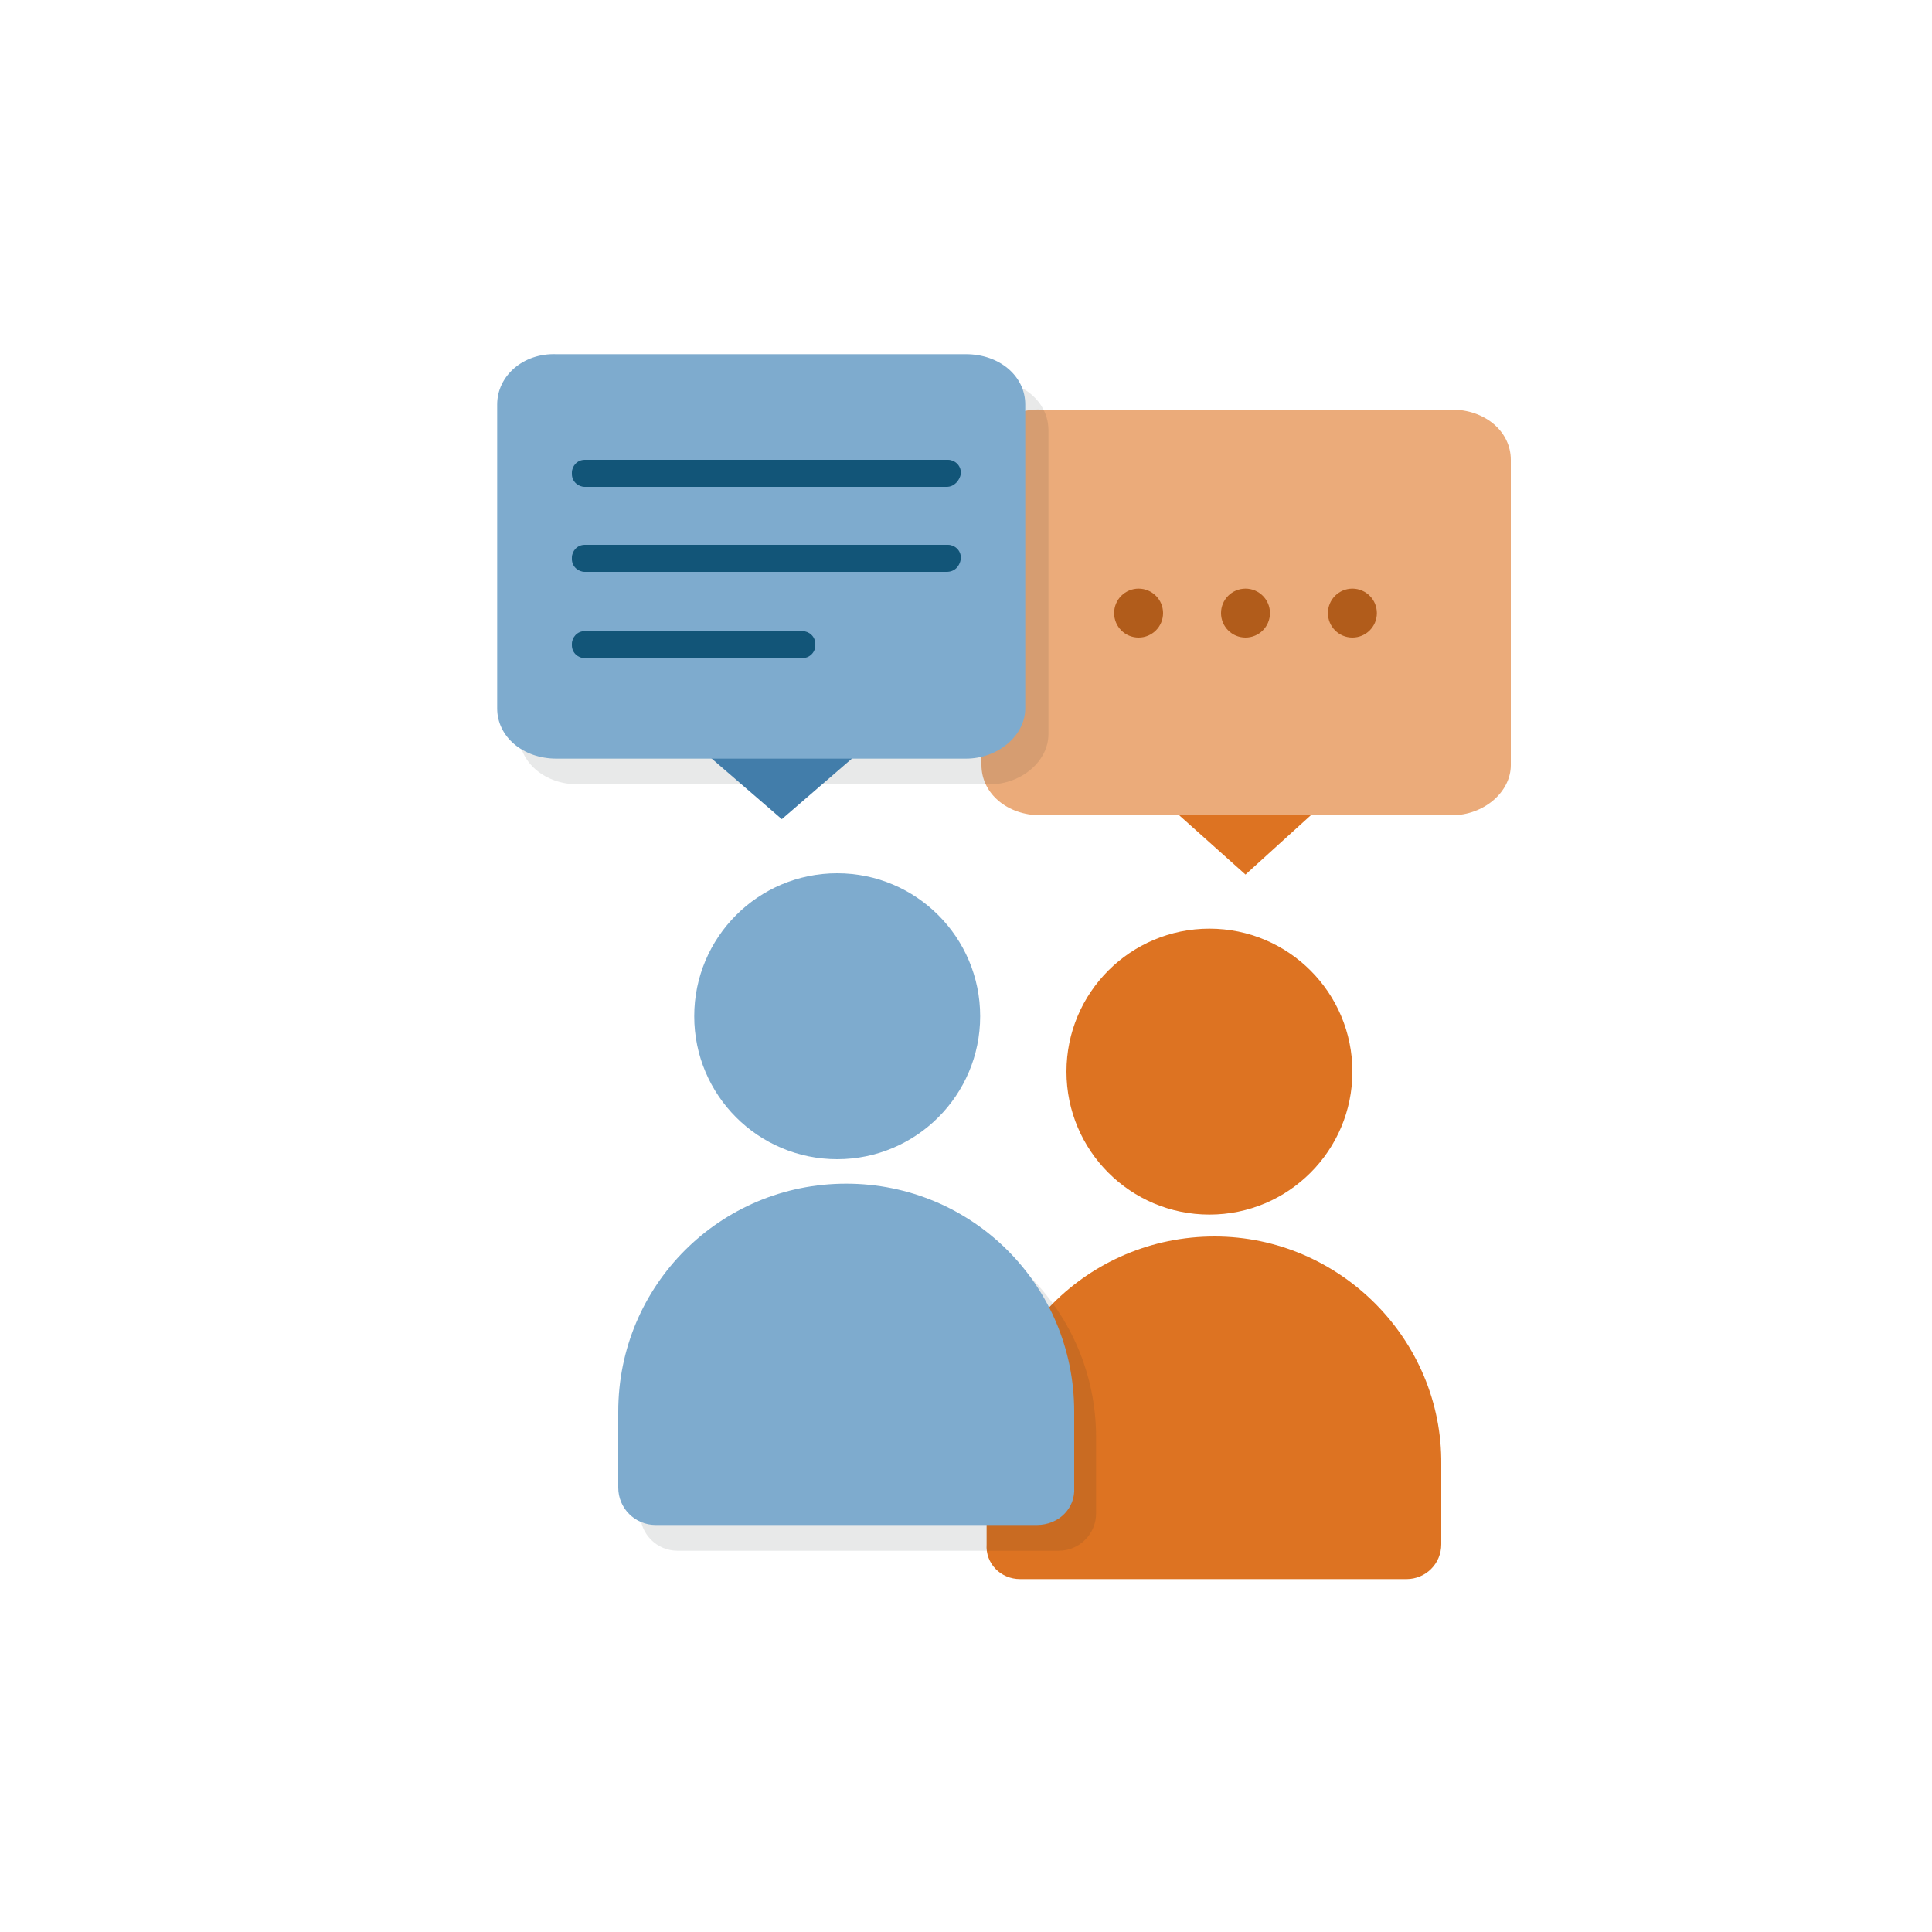
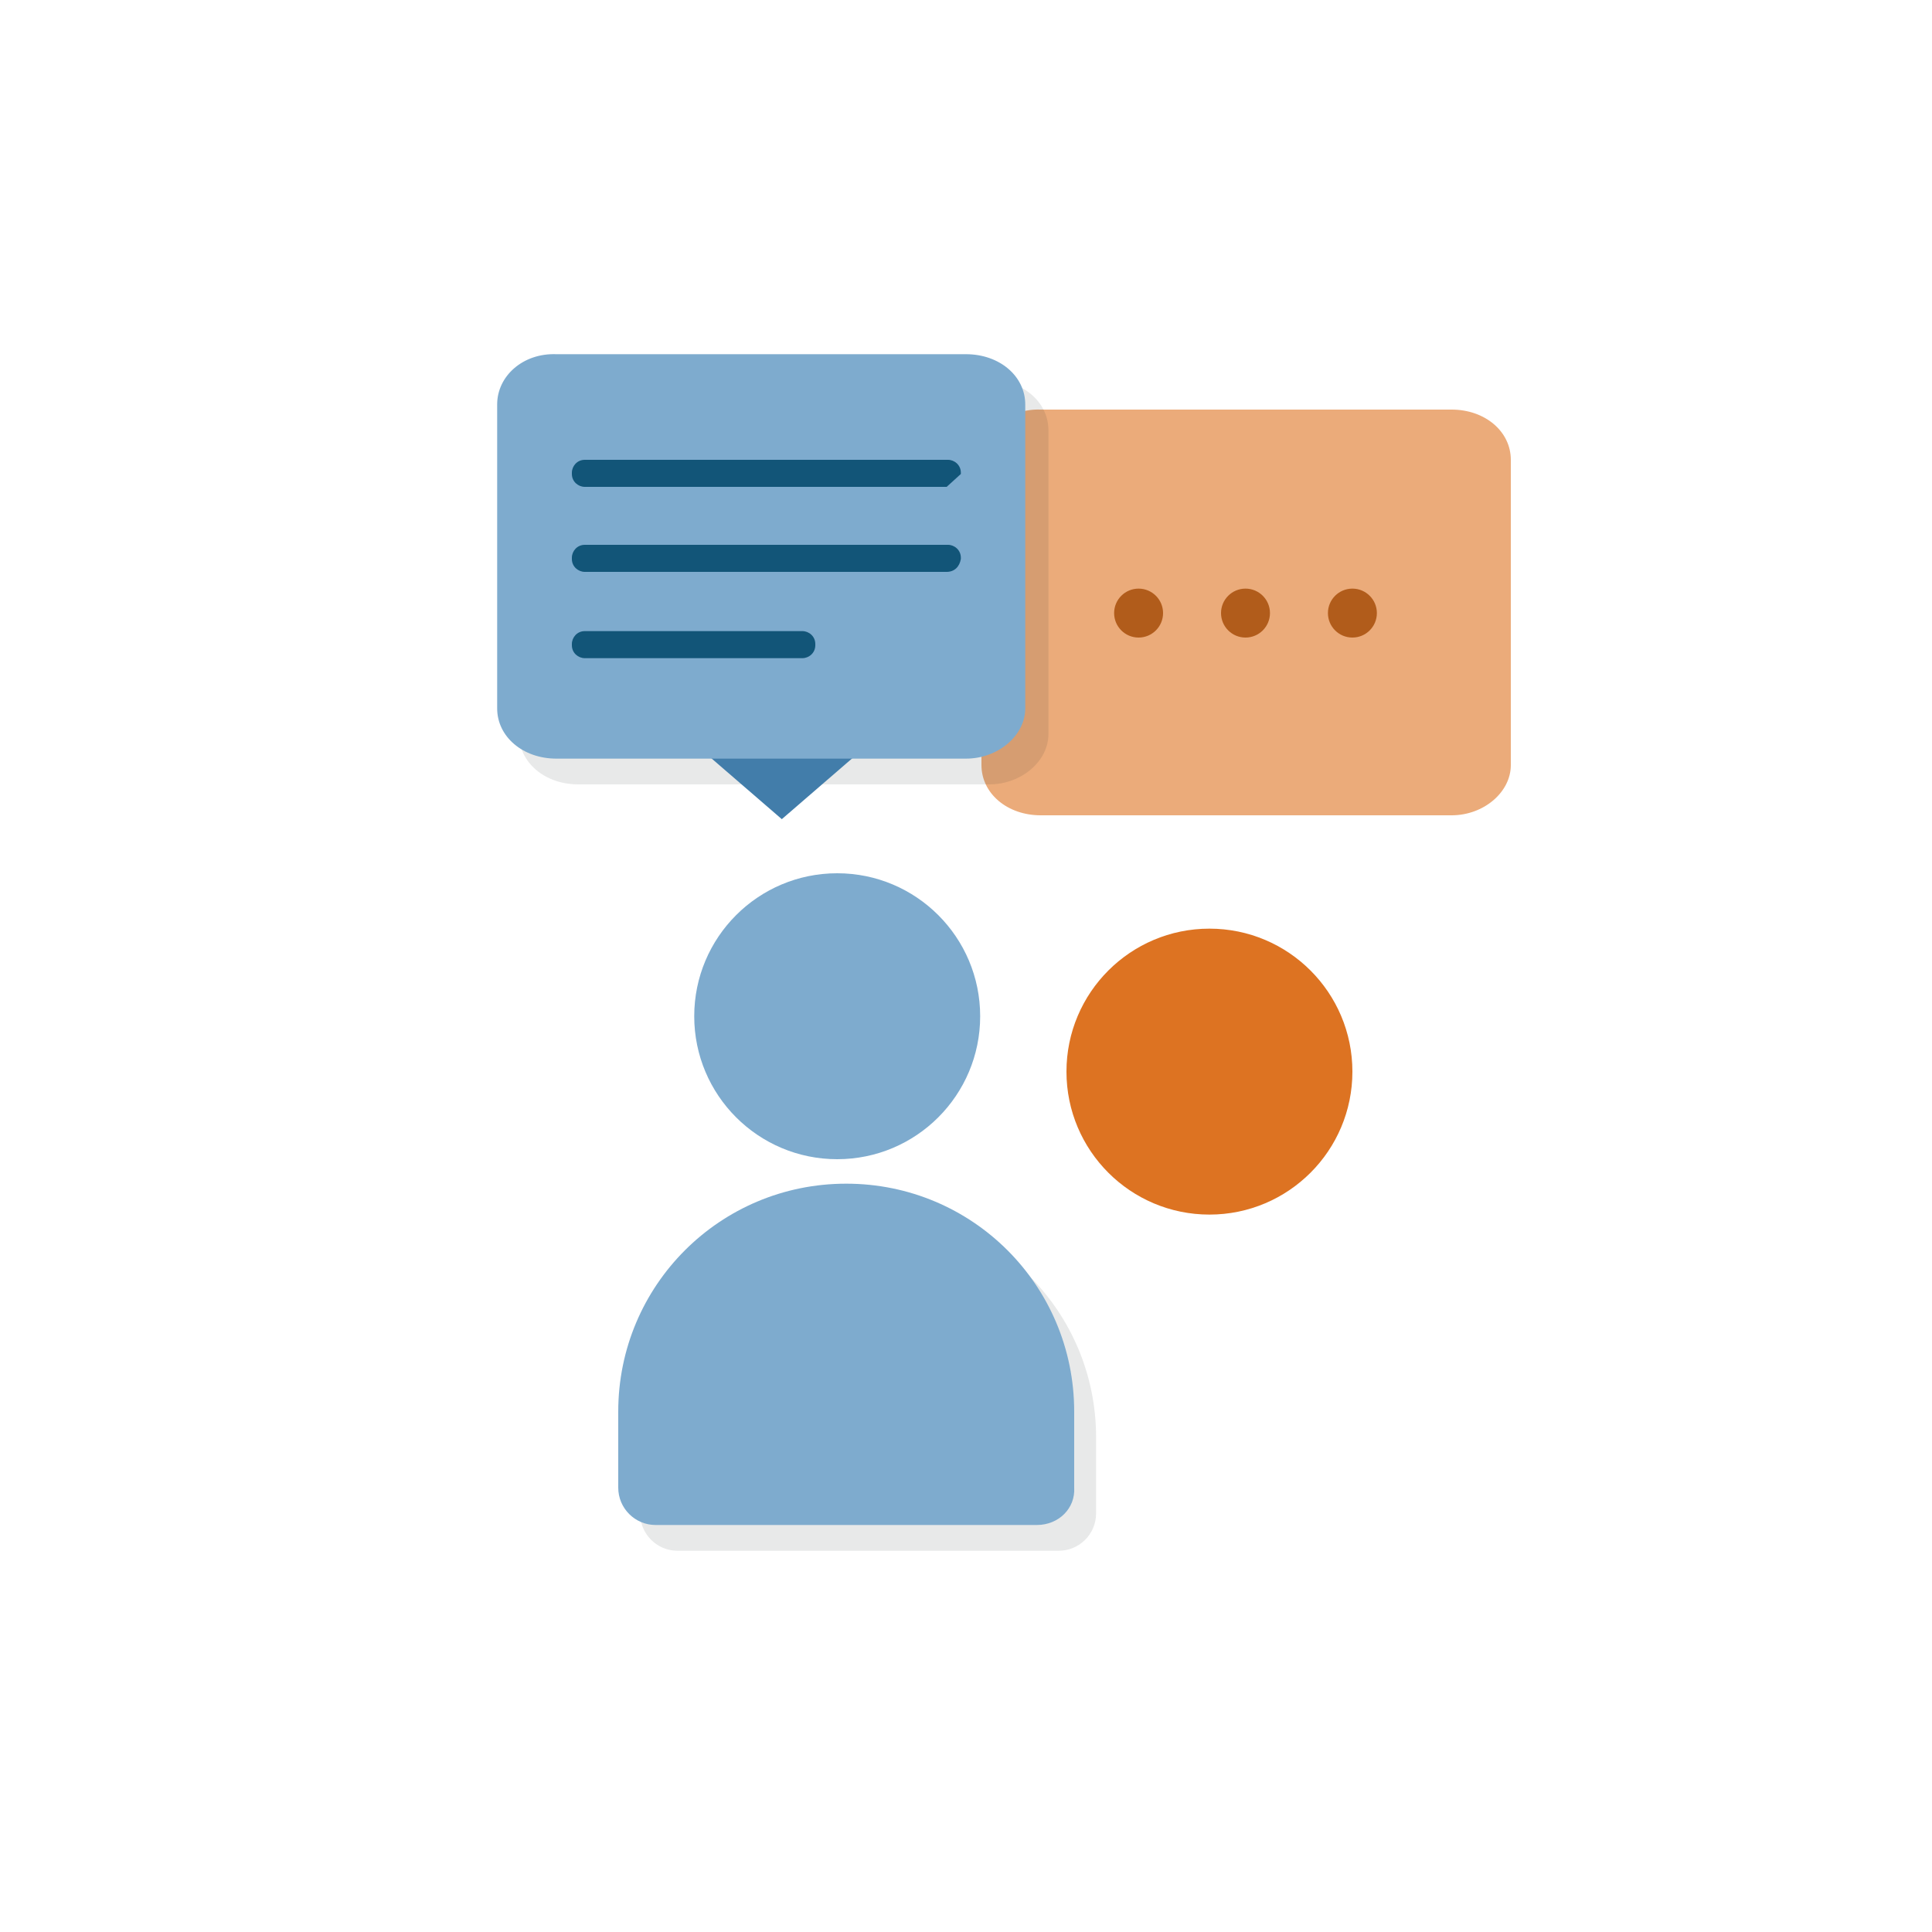
<svg xmlns="http://www.w3.org/2000/svg" version="1.1" id="Layer_1" x="0px" y="0px" viewBox="0 0 150 150" style="enable-background:new 0 0 150 150;" xml:space="preserve">
  <style type="text/css">
	.st0{display:none;fill:#0D5477;}
	.st1{opacity:0.75;fill:#FFFFFF;}
	.st2{opacity:0.25;fill:#FFFFFF;}
	.st3{opacity:0.5;fill:#FFFFFF;}
	.st4{opacity:0.15;fill:#FFFFFF;}
	.st5{opacity:0.1;fill:#FFFFFF;}
	.st6{opacity:0.5;}
	.st7{display:none;fill:#FFFFFF;}
	.st8{display:none;fill:#673879;}
	.st9{display:none;}
	.st10{display:inline;}
	.st11{fill:#BFE3CA;stroke:#8BD09C;stroke-width:0.647;stroke-miterlimit:10;}
	.st12{fill:none;stroke:#DADDDE;stroke-width:0.421;stroke-miterlimit:10;}
	.st13{display:inline;fill:none;stroke:#B6BBBE;stroke-width:1.839;stroke-miterlimit:10;}
	.st14{fill:none;stroke:#B6BBBE;stroke-width:1.696;stroke-miterlimit:10;}
	.st15{fill:none;stroke:#B6BBBE;stroke-width:1.767;stroke-miterlimit:10;}
	.st16{fill:none;stroke:#B6BBBE;stroke-width:1.767;stroke-linecap:round;stroke-linejoin:round;stroke-miterlimit:10;}
	.st17{display:inline;fill:#7FABD1;}
	.st18{display:inline;fill:#447CAC;}
	.st19{display:inline;fill:#13618D;}
	.st20{display:inline;fill:#91999D;stroke:#DADDDE;stroke-width:1.686;stroke-miterlimit:10;}
	.st21{fill:#FFFFFF;}
	.st22{fill:#48555D;stroke:#6D777D;stroke-width:7.098;stroke-linecap:round;stroke-miterlimit:10;}
	.st23{fill:#C5462D;}
	.st24{clip-path:url(#SVGID_00000087378003185407392550000015161637324227327903_);}
	.st25{clip-path:url(#SVGID_00000078724752000676480220000006734730156678700208_);fill:#48555C;}
	.st26{clip-path:url(#SVGID_00000078724752000676480220000006734730156678700208_);fill:#B2AD4B;}
	.st27{clip-path:url(#SVGID_00000078724752000676480220000006734730156678700208_);fill:#E4B33A;}
	.st28{clip-path:url(#SVGID_00000078724752000676480220000006734730156678700208_);fill:#4E5C5A;}
	.st29{clip-path:url(#SVGID_00000078724752000676480220000006734730156678700208_);fill:#9F9540;}
	.st30{clip-path:url(#SVGID_00000078724752000676480220000006734730156678700208_);fill:#6A7B54;}
	.st31{clip-path:url(#SVGID_00000078724752000676480220000006734730156678700208_);fill:#D55641;}
	.st32{clip-path:url(#SVGID_00000078724752000676480220000006734730156678700208_);fill:#993428;}
	.st33{clip-path:url(#SVGID_00000078724752000676480220000006734730156678700208_);fill:#E8703E;}
	.st34{clip-path:url(#SVGID_00000078724752000676480220000006734730156678700208_);fill:#F2A838;}
	.st35{clip-path:url(#SVGID_00000078724752000676480220000006734730156678700208_);fill:#262524;}
	.st36{fill:none;stroke:#DADDDE;stroke-width:0.651;stroke-miterlimit:10;}
	.st37{display:inline;fill:none;stroke:#B6BBBE;stroke-width:2.842;stroke-miterlimit:10;}
	.st38{fill:none;stroke:#B6BBBE;stroke-width:2.621;stroke-miterlimit:10;}
	.st39{fill:none;stroke:#B6BBBE;stroke-width:2.73;stroke-miterlimit:10;}
	.st40{fill:none;stroke:#B6BBBE;stroke-width:2.73;stroke-linecap:round;stroke-linejoin:round;stroke-miterlimit:10;}
	.st41{display:inline;fill:#91999D;stroke:#DADDDE;stroke-width:2.605;stroke-miterlimit:10;}
	.st42{fill:#1A8047;}
	.st43{fill:#48555D;stroke:#6D777D;stroke-width:10;stroke-linecap:round;stroke-miterlimit:10;}
	.st44{fill:#093A52;}
	.st45{fill:#E1E6E9;}
	.st46{fill:#E08138;}
	.st47{fill:#EFCA4A;}
	.st48{fill:#7EABCE;}
	.st49{fill:#262524;}
	.st50{fill:#EBAB7A;}
	.st51{fill:#0F618A;}
	.st52{opacity:0.1;fill:#1D2025;}
	.st53{clip-path:url(#SVGID_00000080205254964236554860000011376778399738532763_);}
	.st54{opacity:0.3;}
	.st55{fill:#B2BAC4;}
	.st56{opacity:0.25;fill:#1D2025;}
	.st57{fill:#9AA4B2;}
	.st58{opacity:0.2;fill:#1D2025;}
	.st59{fill:none;stroke:#9AA4B2;stroke-width:5;stroke-linecap:round;stroke-miterlimit:10;}
	.st60{clip-path:url(#SVGID_00000099645579073514330900000010457935248283249283_);}
	.st61{fill:#62B475;}
	.st62{fill:none;}
	.st63{fill:#F7BC66;}
	.st64{fill:#C4C4C4;}
	.st65{fill:#B6D0E3;}
	.st66{fill:#13618A;}
	.st67{fill:#D6DCE1;}
	.st68{fill:#E7E9EB;}
	.st69{fill:#DD7322;}
	.st70{fill:#B15C1B;}
	.st71{fill:#427DAA;}
	.st72{fill:#125578;}
	.st73{fill:none;stroke:#E48F4E;stroke-width:3;stroke-linecap:round;stroke-miterlimit:10;}
	.st74{fill:#E48F4E;}
	.st75{fill:#DCE9F1;}
	.st76{fill:#7FABD1;}
	.st77{opacity:0.19;fill:#1D2225;}
	.st78{display:inline;fill:#7EABCE;}
	.st79{display:inline;fill:#DCE9F1;}
	.st80{display:inline;fill:#B6D0E3;}
	.st81{fill:none;stroke:#DD7322;stroke-width:3;stroke-linecap:round;stroke-miterlimit:10;}
	.st82{fill:#7E8B9B;}
</style>
  <g>
-     <path class="st69" d="M79.2,122.6h30c1.5,0,2.7-1.2,2.7-2.7v-6.2C112,104,104,96,94.3,96h0c-9.8,0-17.7,7.9-17.7,17.7v6.2   C76.5,121.4,77.7,122.6,79.2,122.6z" />
-     <path class="st69" d="M95.8,62h7.4l-6.5,5.9L90.1,62H95.8z" />
    <path class="st50" d="M76.2,35.7v23.7c0,2.2,2,3.9,4.6,3.9h31.9c2.5,0,4.6-1.8,4.6-3.9V35.7c0-2.2-2-3.9-4.6-3.9H80.8   C78.3,31.7,76.2,33.5,76.2,35.7z" />
    <g>
      <circle class="st70" cx="105" cy="47.6" r="1.9" />
      <circle class="st70" cx="96.7" cy="47.6" r="1.9" />
      <circle class="st70" cx="88.4" cy="47.6" r="1.9" />
    </g>
    <circle class="st69" cx="93.9" cy="83.2" r="11.1" />
    <g>
      <path class="st52" d="M82.2,120.4H52.6c-1.6,0-2.9-1.3-2.9-2.9v-5.9c0-9.8,7.9-17.7,17.7-17.7h0c9.8,0,17.7,7.9,17.7,17.7v5.9    C85.1,119.1,83.8,120.4,82.2,120.4z" />
      <path class="st52" d="M40.3,33.4V57c0,2.2,2,3.9,4.6,3.9h31.9c2.5,0,4.6-1.8,4.6-3.9V33.4c0-2.2-2-3.9-4.6-3.9H44.8    C42.3,29.4,40.3,31.2,40.3,33.4z" />
    </g>
    <circle class="st48" cx="65" cy="78.9" r="11.1" />
    <path class="st48" d="M80.5,118.4H50.9c-1.6,0-2.9-1.3-2.9-2.9v-5.9c0-9.8,7.9-17.7,17.7-17.7h0c9.8,0,17.7,7.9,17.7,17.7v5.9   C83.5,117.1,82.2,118.4,80.5,118.4z" />
    <path class="st71" d="M60.7,63.6L71,54.7H50.4L60.7,63.6z" />
    <path class="st48" d="M38.6,31.4V55c0,2.2,2,3.9,4.6,3.9H75c2.5,0,4.6-1.8,4.6-3.9V31.4c0-2.2-2-3.9-4.6-3.9H43.2   C40.6,27.4,38.6,29.2,38.6,31.4z" />
    <g>
-       <path class="st72" d="M73.5,37.8H45.4c-0.5,0-1-0.4-1-1v-0.1c0-0.5,0.4-1,1-1h28.2c0.5,0,1,0.4,1,1v0.1    C74.5,37.3,74.1,37.8,73.5,37.8z" />
+       <path class="st72" d="M73.5,37.8H45.4c-0.5,0-1-0.4-1-1v-0.1c0-0.5,0.4-1,1-1h28.2c0.5,0,1,0.4,1,1v0.1    z" />
      <path class="st72" d="M73.5,44.4H45.4c-0.5,0-1-0.4-1-1v-0.1c0-0.5,0.4-1,1-1h28.2c0.5,0,1,0.4,1,1v0.1    C74.5,44,74.1,44.4,73.5,44.4z" />
      <path class="st72" d="M62.3,51.1H45.4c-0.5,0-1-0.4-1-1V50c0-0.5,0.4-1,1-1h16.9c0.5,0,1,0.4,1,1v0.1    C63.3,50.7,62.8,51.1,62.3,51.1z" />
    </g>
  </g>
</svg>